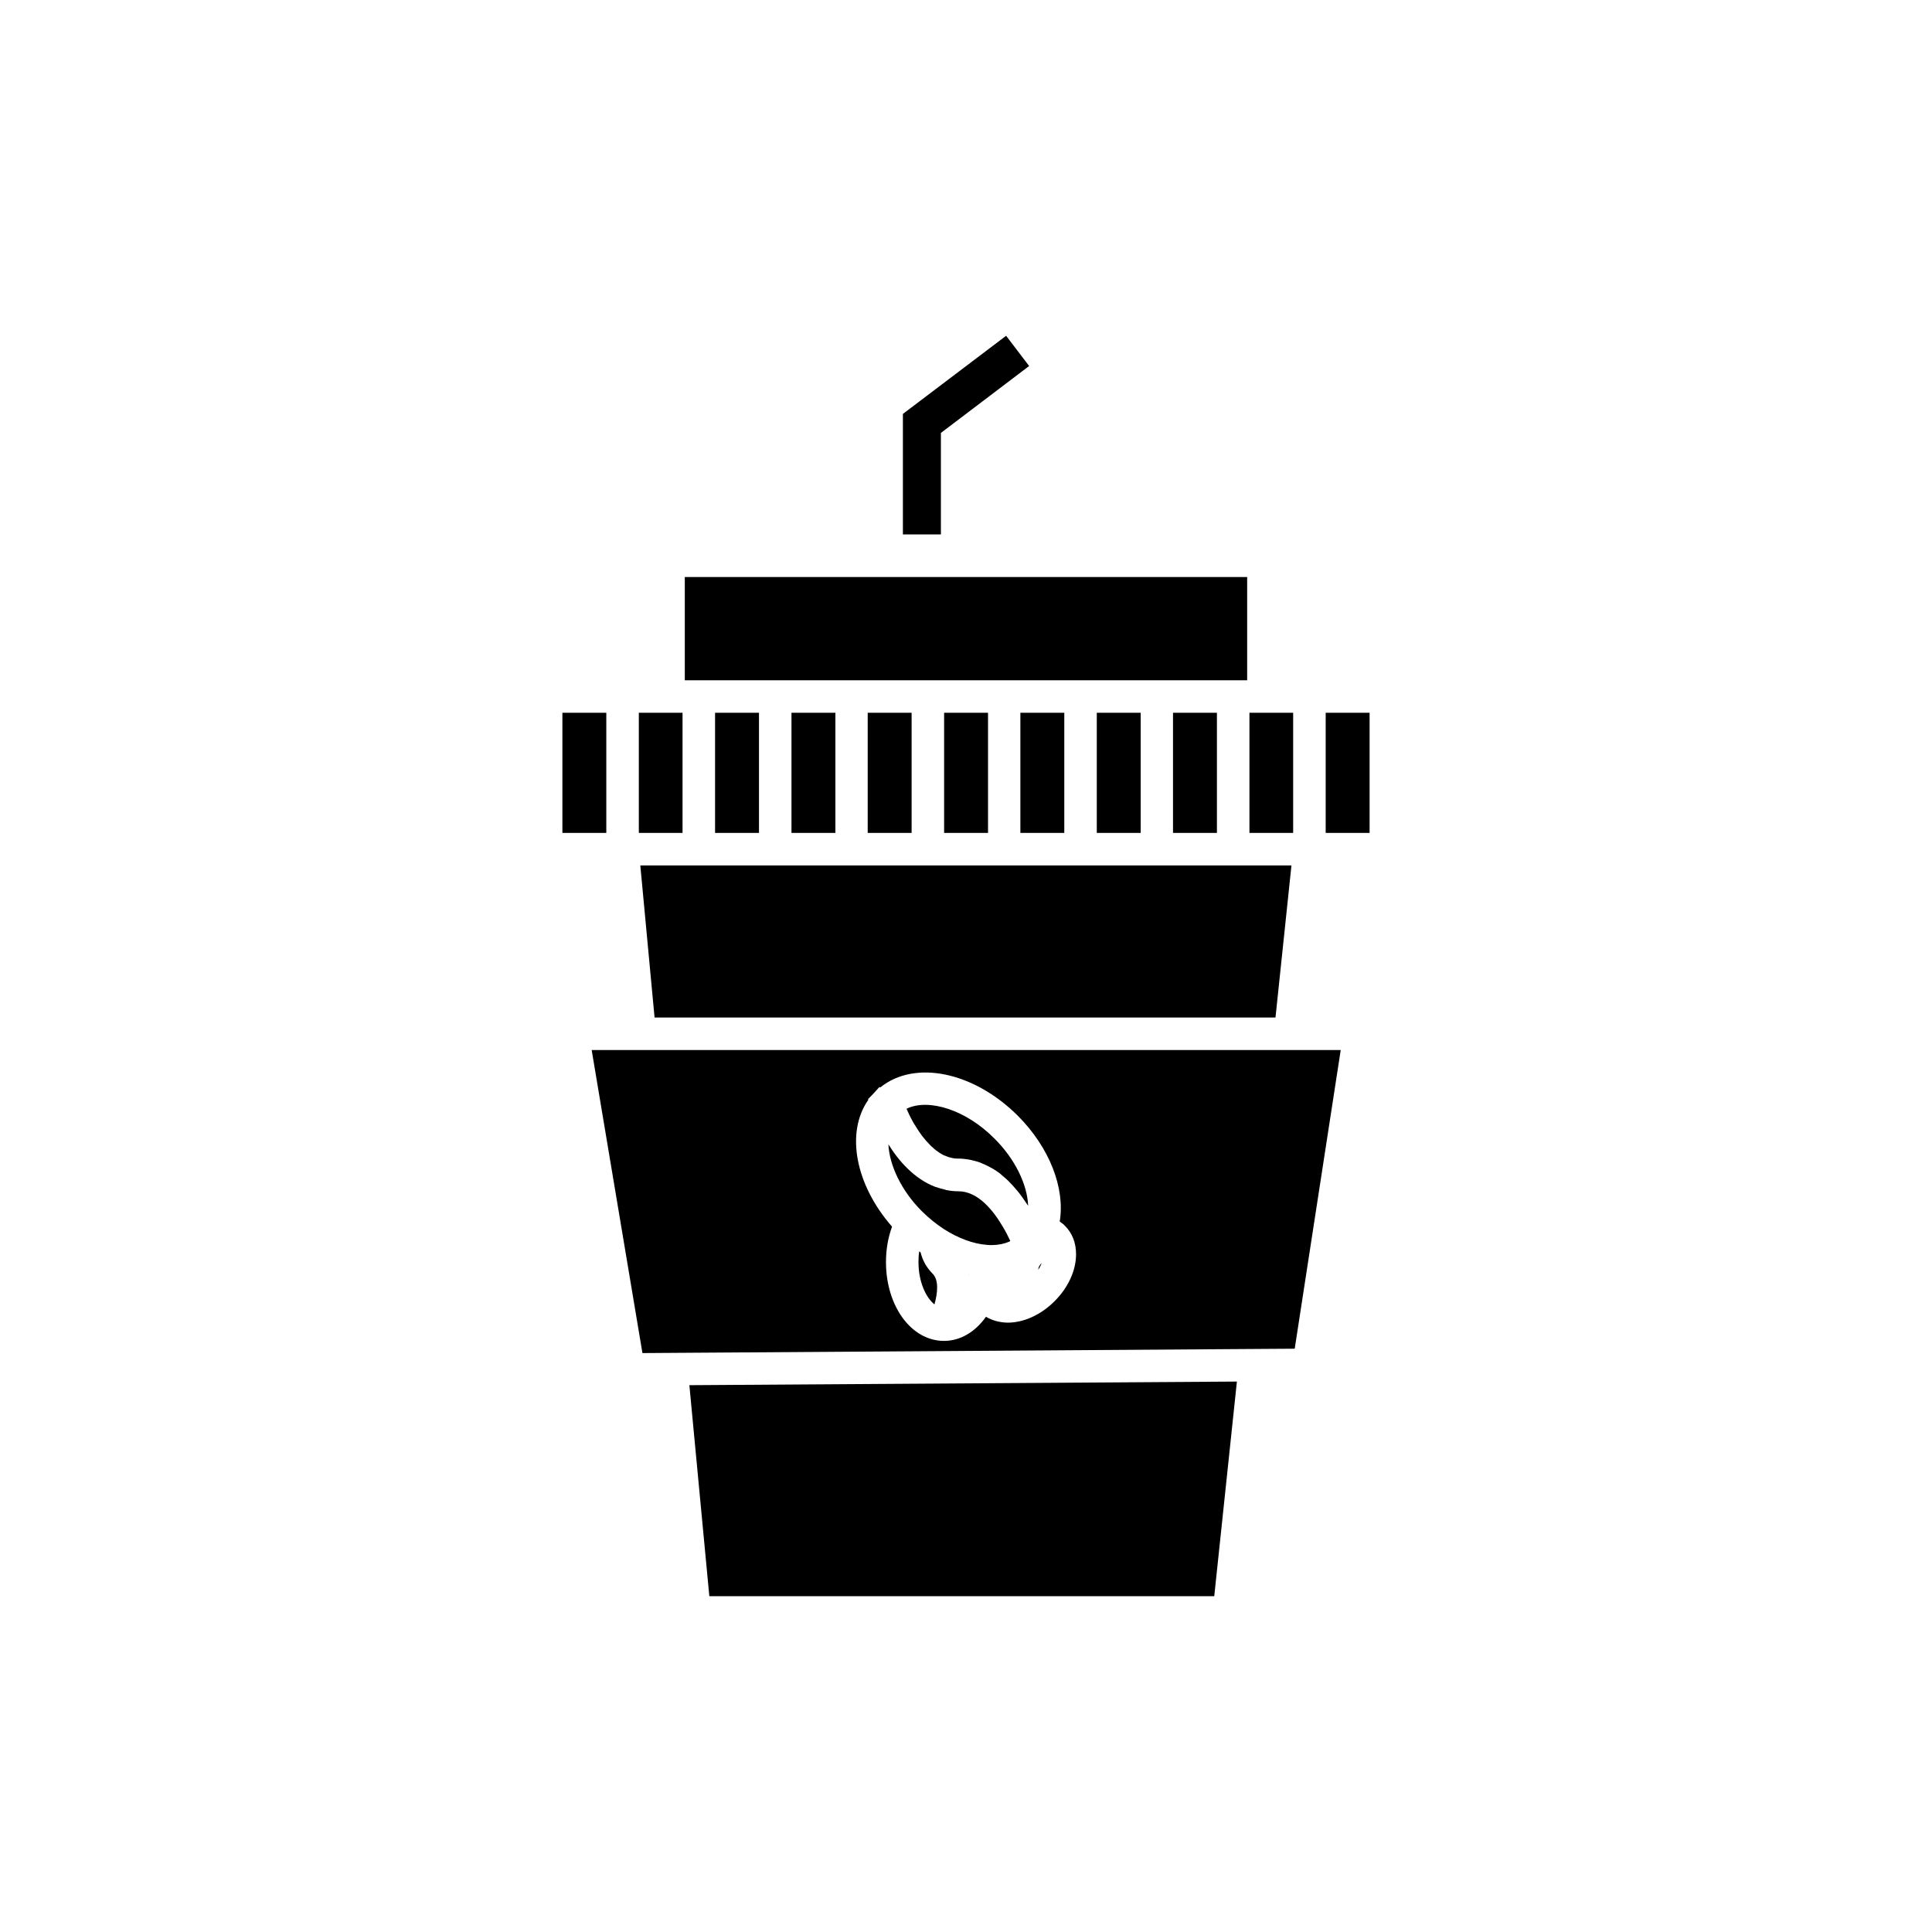
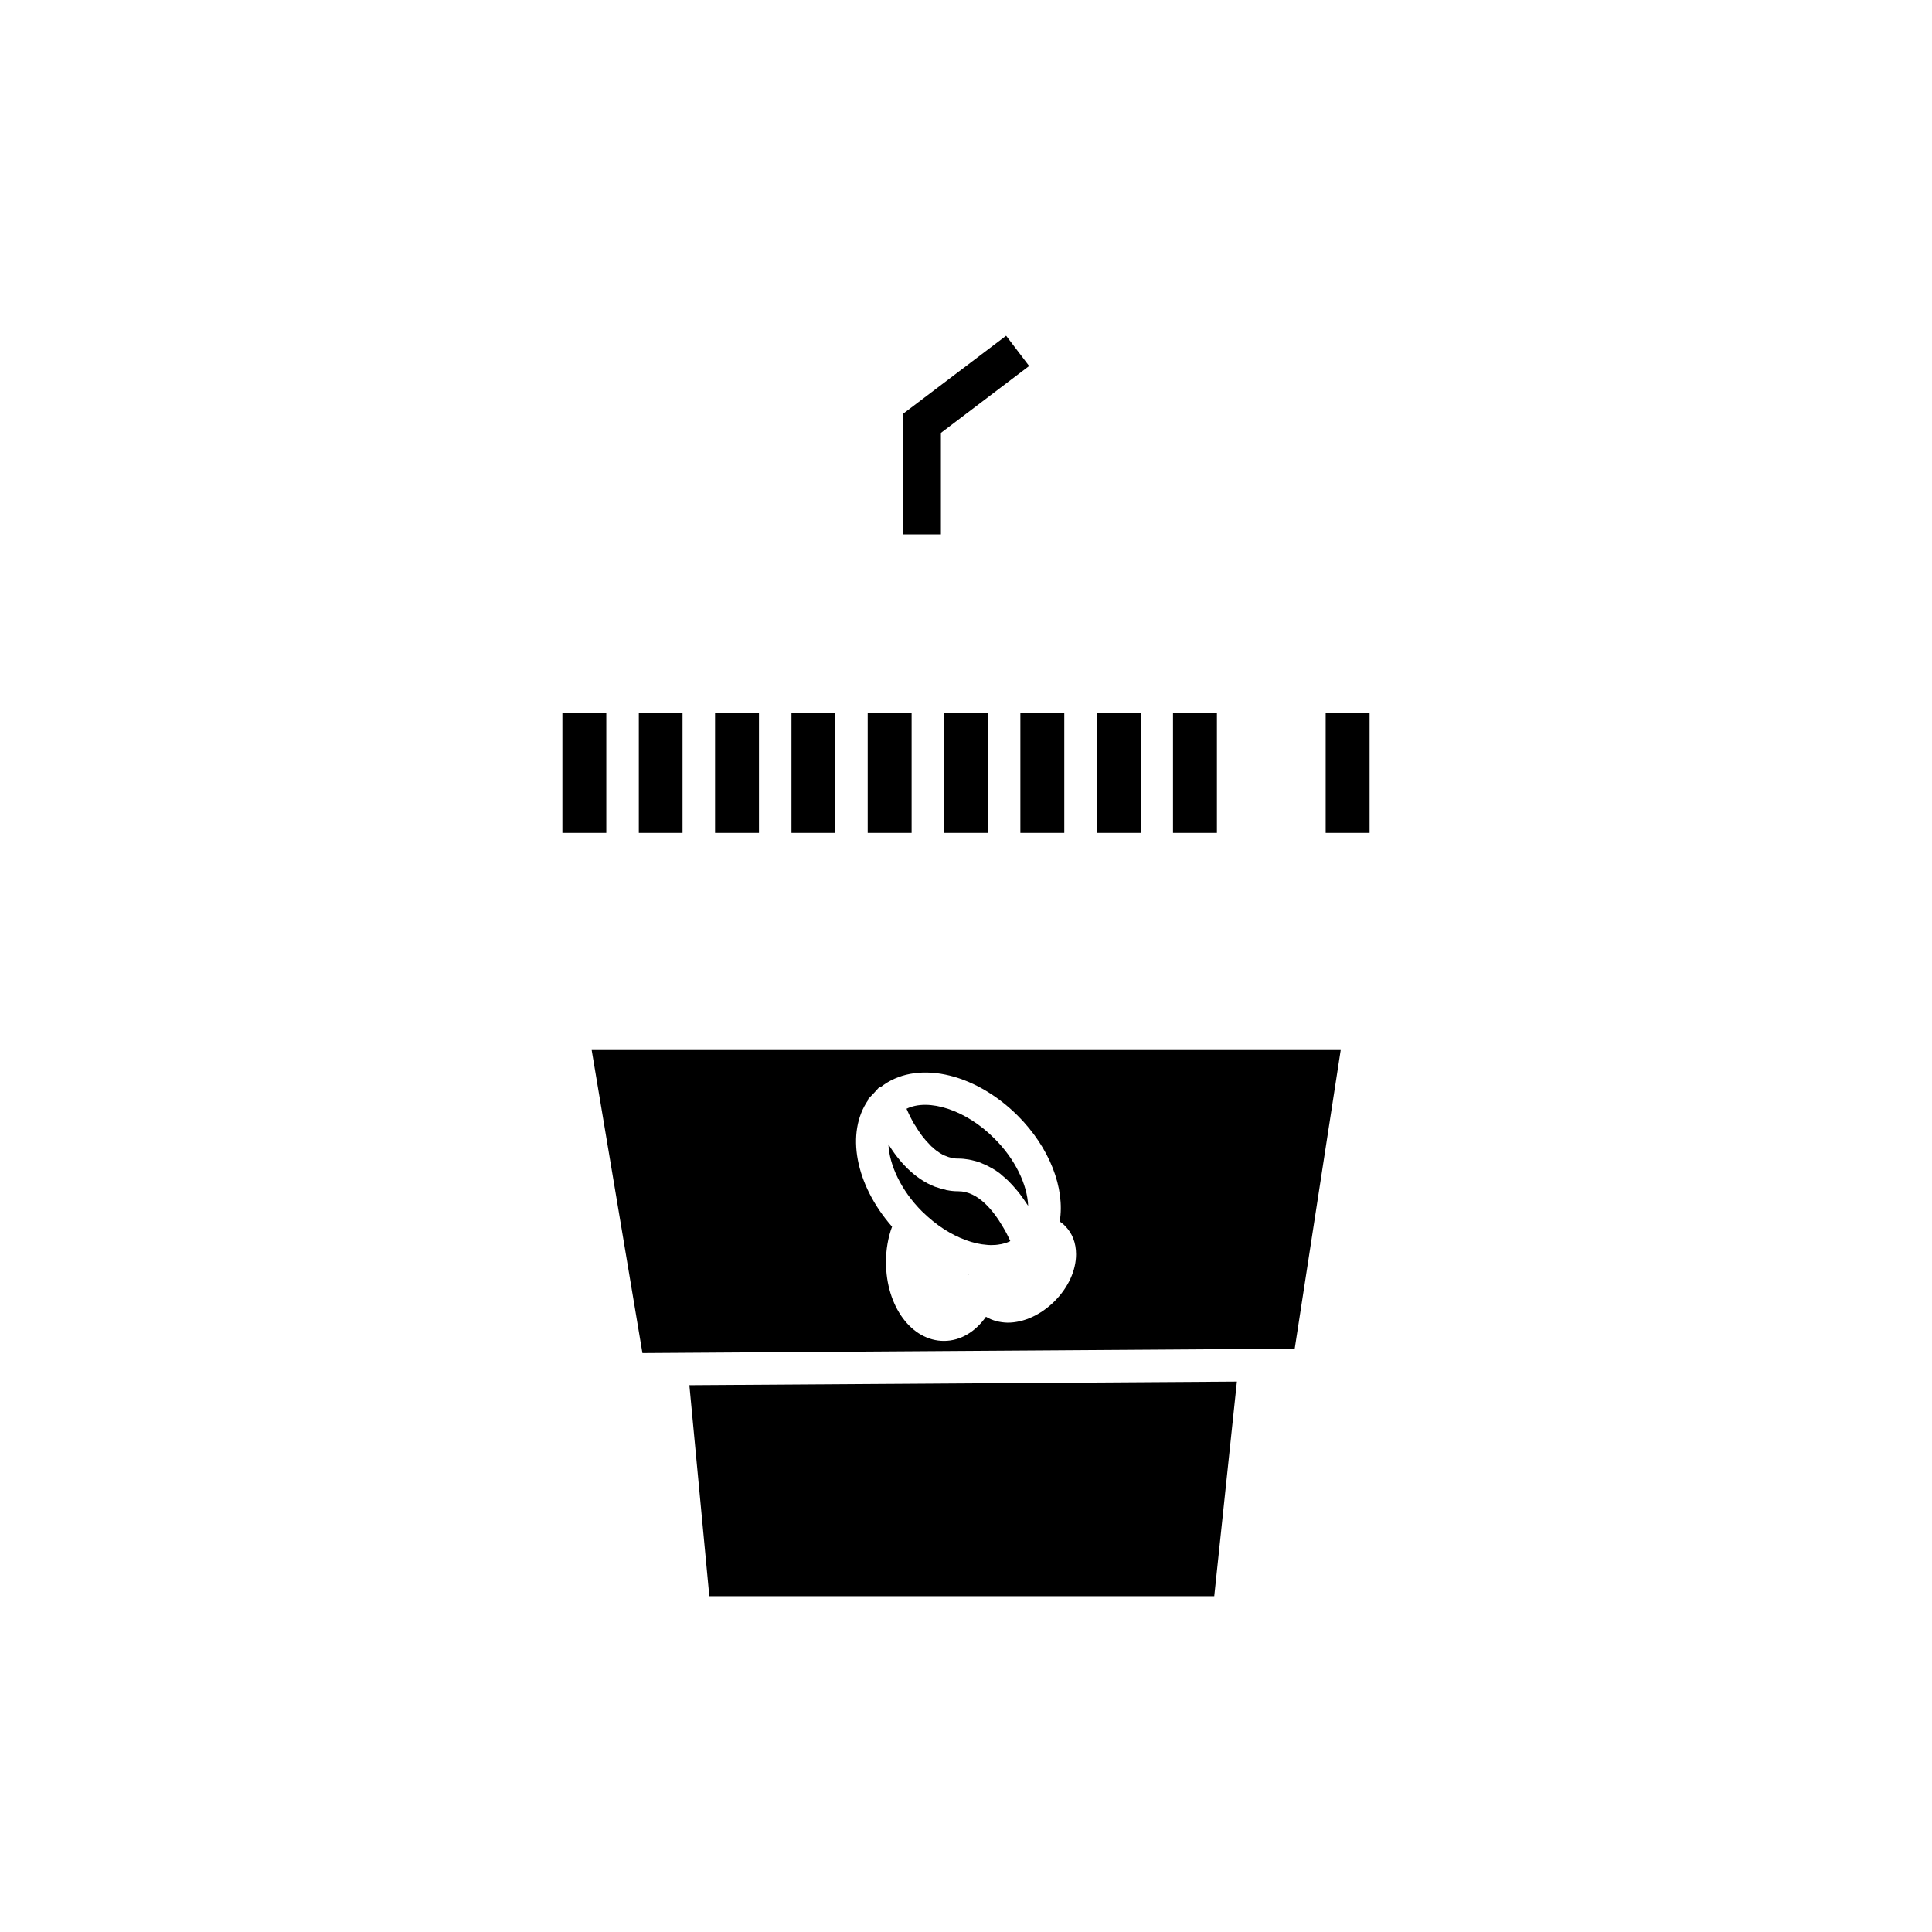
<svg xmlns="http://www.w3.org/2000/svg" fill="#000000" width="800px" height="800px" version="1.1" viewBox="144 144 512 512">
  <g>
    <path d="m414.41 332.89h11.637v31.84h-11.637z" />
    <path d="m373.95 332.89h11.637v31.84h-11.637z" />
    <path d="m394.2 332.89h11.637v31.84h-11.637z" />
    <path d="m454.86 332.89h11.637v31.84h-11.637z" />
    <path d="m434.66 332.89h11.637v31.84h-11.637z" />
-     <path d="m486.7 332.89h-11.586v31.84h11.586z" />
-     <path d="m345.13 324.28h129.38v-27.359h-149.03v27.359z" />
    <path d="m353.75 332.89h11.637v31.84h-11.637z" />
    <path d="m293.04 332.89h11.637v31.84h-11.637z" />
    <path d="m333.5 332.89h11.637v31.84h-11.637z" />
-     <path d="m454.86 373.35h-141.17l3.777 40.305h164.55l4.231-40.305z" />
    <path d="m300.8 422.27 13.453 80.309 172.86-1.16 12.191-79.148zm122.68 66.555c-3.629 3.629-8.16 5.691-12.445 5.691-2.117-0.051-4.082-0.555-5.742-1.562-2.769 3.93-6.699 6.398-11.133 6.398-8.613 0-15.367-9.168-15.367-20.906 0-3.324 0.555-6.5 1.613-9.371-9.773-11.133-12.344-24.988-6.297-33.605l-0.055-0.199 1.461-1.512 1.512-1.664 0.301 0.051c9.07-7.305 24.637-4.18 36.375 7.508 8.465 8.465 12.594 19.246 11.133 28.062 0.504 0.352 1.008 0.707 1.41 1.16 1.914 1.914 2.922 4.484 2.922 7.508 0.004 4.281-2.062 8.812-5.688 12.441z" />
    <path d="m409.77 469.12c-2.469-4.231-6.551-9.422-11.789-9.422h-0.051c-1.059 0-2.016-0.102-3.023-0.301-0.102 0-0.25-0.051-0.352-0.102-0.906-0.203-1.762-0.453-2.621-0.754h-0.051c-5.543-2.117-9.672-6.801-12.445-11.285 0.25 5.543 3.426 12.293 8.867 17.734l0.051 0.051c1.914 1.863 3.777 3.375 5.793 4.684 3.777 2.418 7.809 3.93 11.438 4.18 0.402 0.051 0.754 0.051 1.109 0.051h0.152c0.656 0 1.41-0.051 2.168-0.203 0.102 0 0.25-0.051 0.352-0.051 0.707-0.152 1.41-0.352 2.066-0.656 0.102-0.051 0.203-0.102 0.301-0.152-0.051-0.102-0.051-0.152-0.102-0.25-0.453-0.953-1.059-2.215-1.863-3.523z" />
    <path d="m384.23 437.84c0.051 0.102 0.102 0.203 0.152 0.301 0.152 0.301 0.301 0.656 0.453 1.008 0.203 0.453 0.453 0.906 0.707 1.41 0.102 0.203 0.25 0.453 0.352 0.656 0.203 0.402 0.453 0.805 0.707 1.16 0.051 0.102 0.102 0.203 0.152 0.25 0.453 0.754 0.957 1.512 1.512 2.266 0.152 0.152 0.25 0.352 0.402 0.504 0.453 0.605 0.957 1.16 1.461 1.664 0.203 0.25 0.453 0.453 0.656 0.707 0.301 0.25 0.605 0.504 0.855 0.754 0.301 0.25 0.605 0.504 0.957 0.707 0.25 0.203 0.504 0.352 0.754 0.504 0.555 0.352 1.16 0.605 1.762 0.805 0.203 0.102 0.453 0.152 0.656 0.203 0.656 0.203 1.359 0.301 2.066 0.301h0.102 0.051 0.051c0.906 0 1.812 0.102 2.672 0.25 0.25 0.051 0.504 0.102 0.754 0.152 0.855 0.203 1.664 0.402 2.418 0.707 0.152 0.051 0.301 0.152 0.453 0.203 0.656 0.25 1.258 0.555 1.914 0.906 0.25 0.152 0.504 0.25 0.754 0.402 0.707 0.402 1.359 0.855 1.965 1.309 0.152 0.102 0.301 0.25 0.453 0.402 0.504 0.402 1.008 0.855 1.512 1.309 0.203 0.203 0.402 0.352 0.555 0.555 0.555 0.555 1.109 1.16 1.613 1.762 0.102 0.152 0.25 0.301 0.352 0.402 0.453 0.504 0.855 1.059 1.258 1.613 0.152 0.203 0.25 0.352 0.402 0.555 0.453 0.656 0.906 1.309 1.309 1.914 0 0.051 0.051 0.051 0.051 0.102-0.203-5.644-3.477-12.445-8.918-17.836-7.504-7.606-17.48-10.777-23.324-7.906z" />
    <path d="m495.32 332.89h11.637v31.84h-11.637z" />
-     <path d="m419.14 480.51c0.402-0.605 0.707-1.211 0.906-1.812-0.504 0.555-0.855 1.059-0.855 1.562 0 0.047-0.051 0.148-0.051 0.25z" />
-     <path d="m387.96 475.87c-0.102-0.102-0.25-0.152-0.352-0.25-0.152 0.906-0.203 1.863-0.203 2.82 0 5.188 1.914 9.371 4.231 11.234 0.855-2.922 1.211-6.5-0.504-8.16-1.559-1.562-2.617-3.426-3.172-5.644z" />
    <path d="m471.79 510.13-145.1 0.957 5.289 55.922h133.81z" />
    <path d="m324.88 332.89h-11.586v31.84h11.586z" />
    <path d="m400.65 481.92c0-0.051 0-0.102 0.051-0.152h-0.051c-0.051 0.051 0 0.102 0 0.152z" />
    <path d="m393.35 258.73 23.379-17.734-6.098-8.012-27.355 20.707v31.941h10.074z" />
  </g>
</svg>